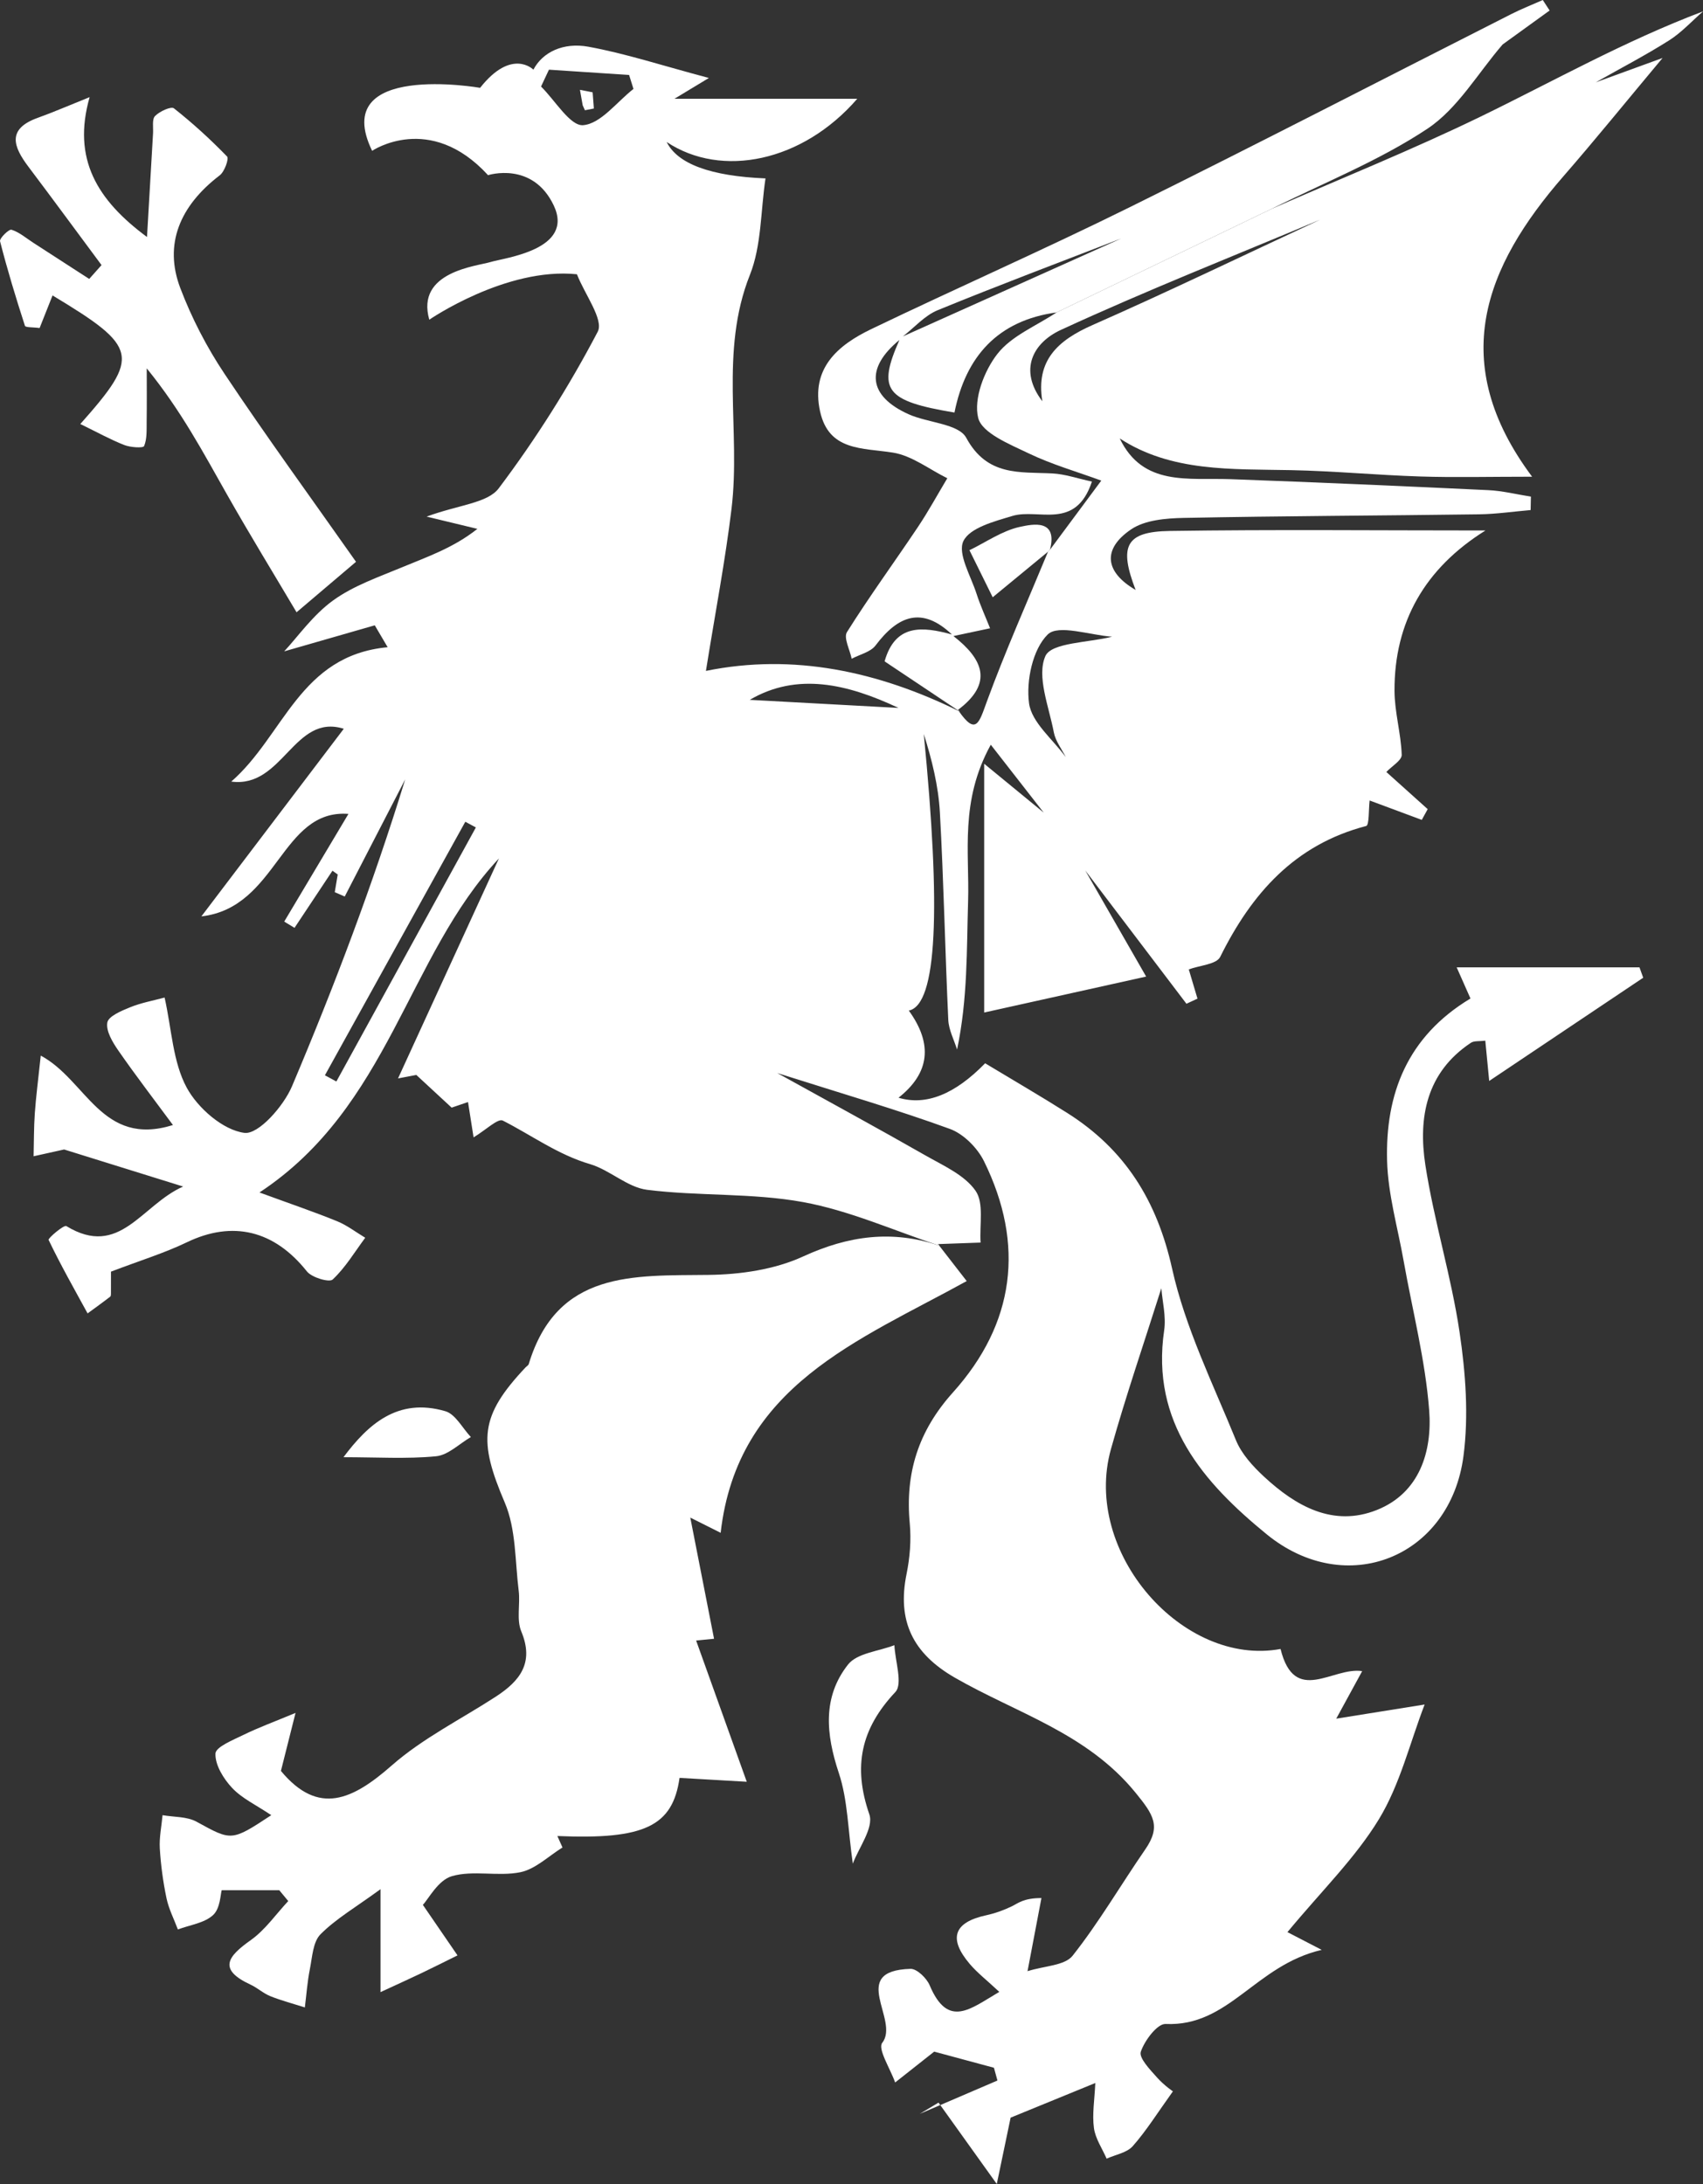
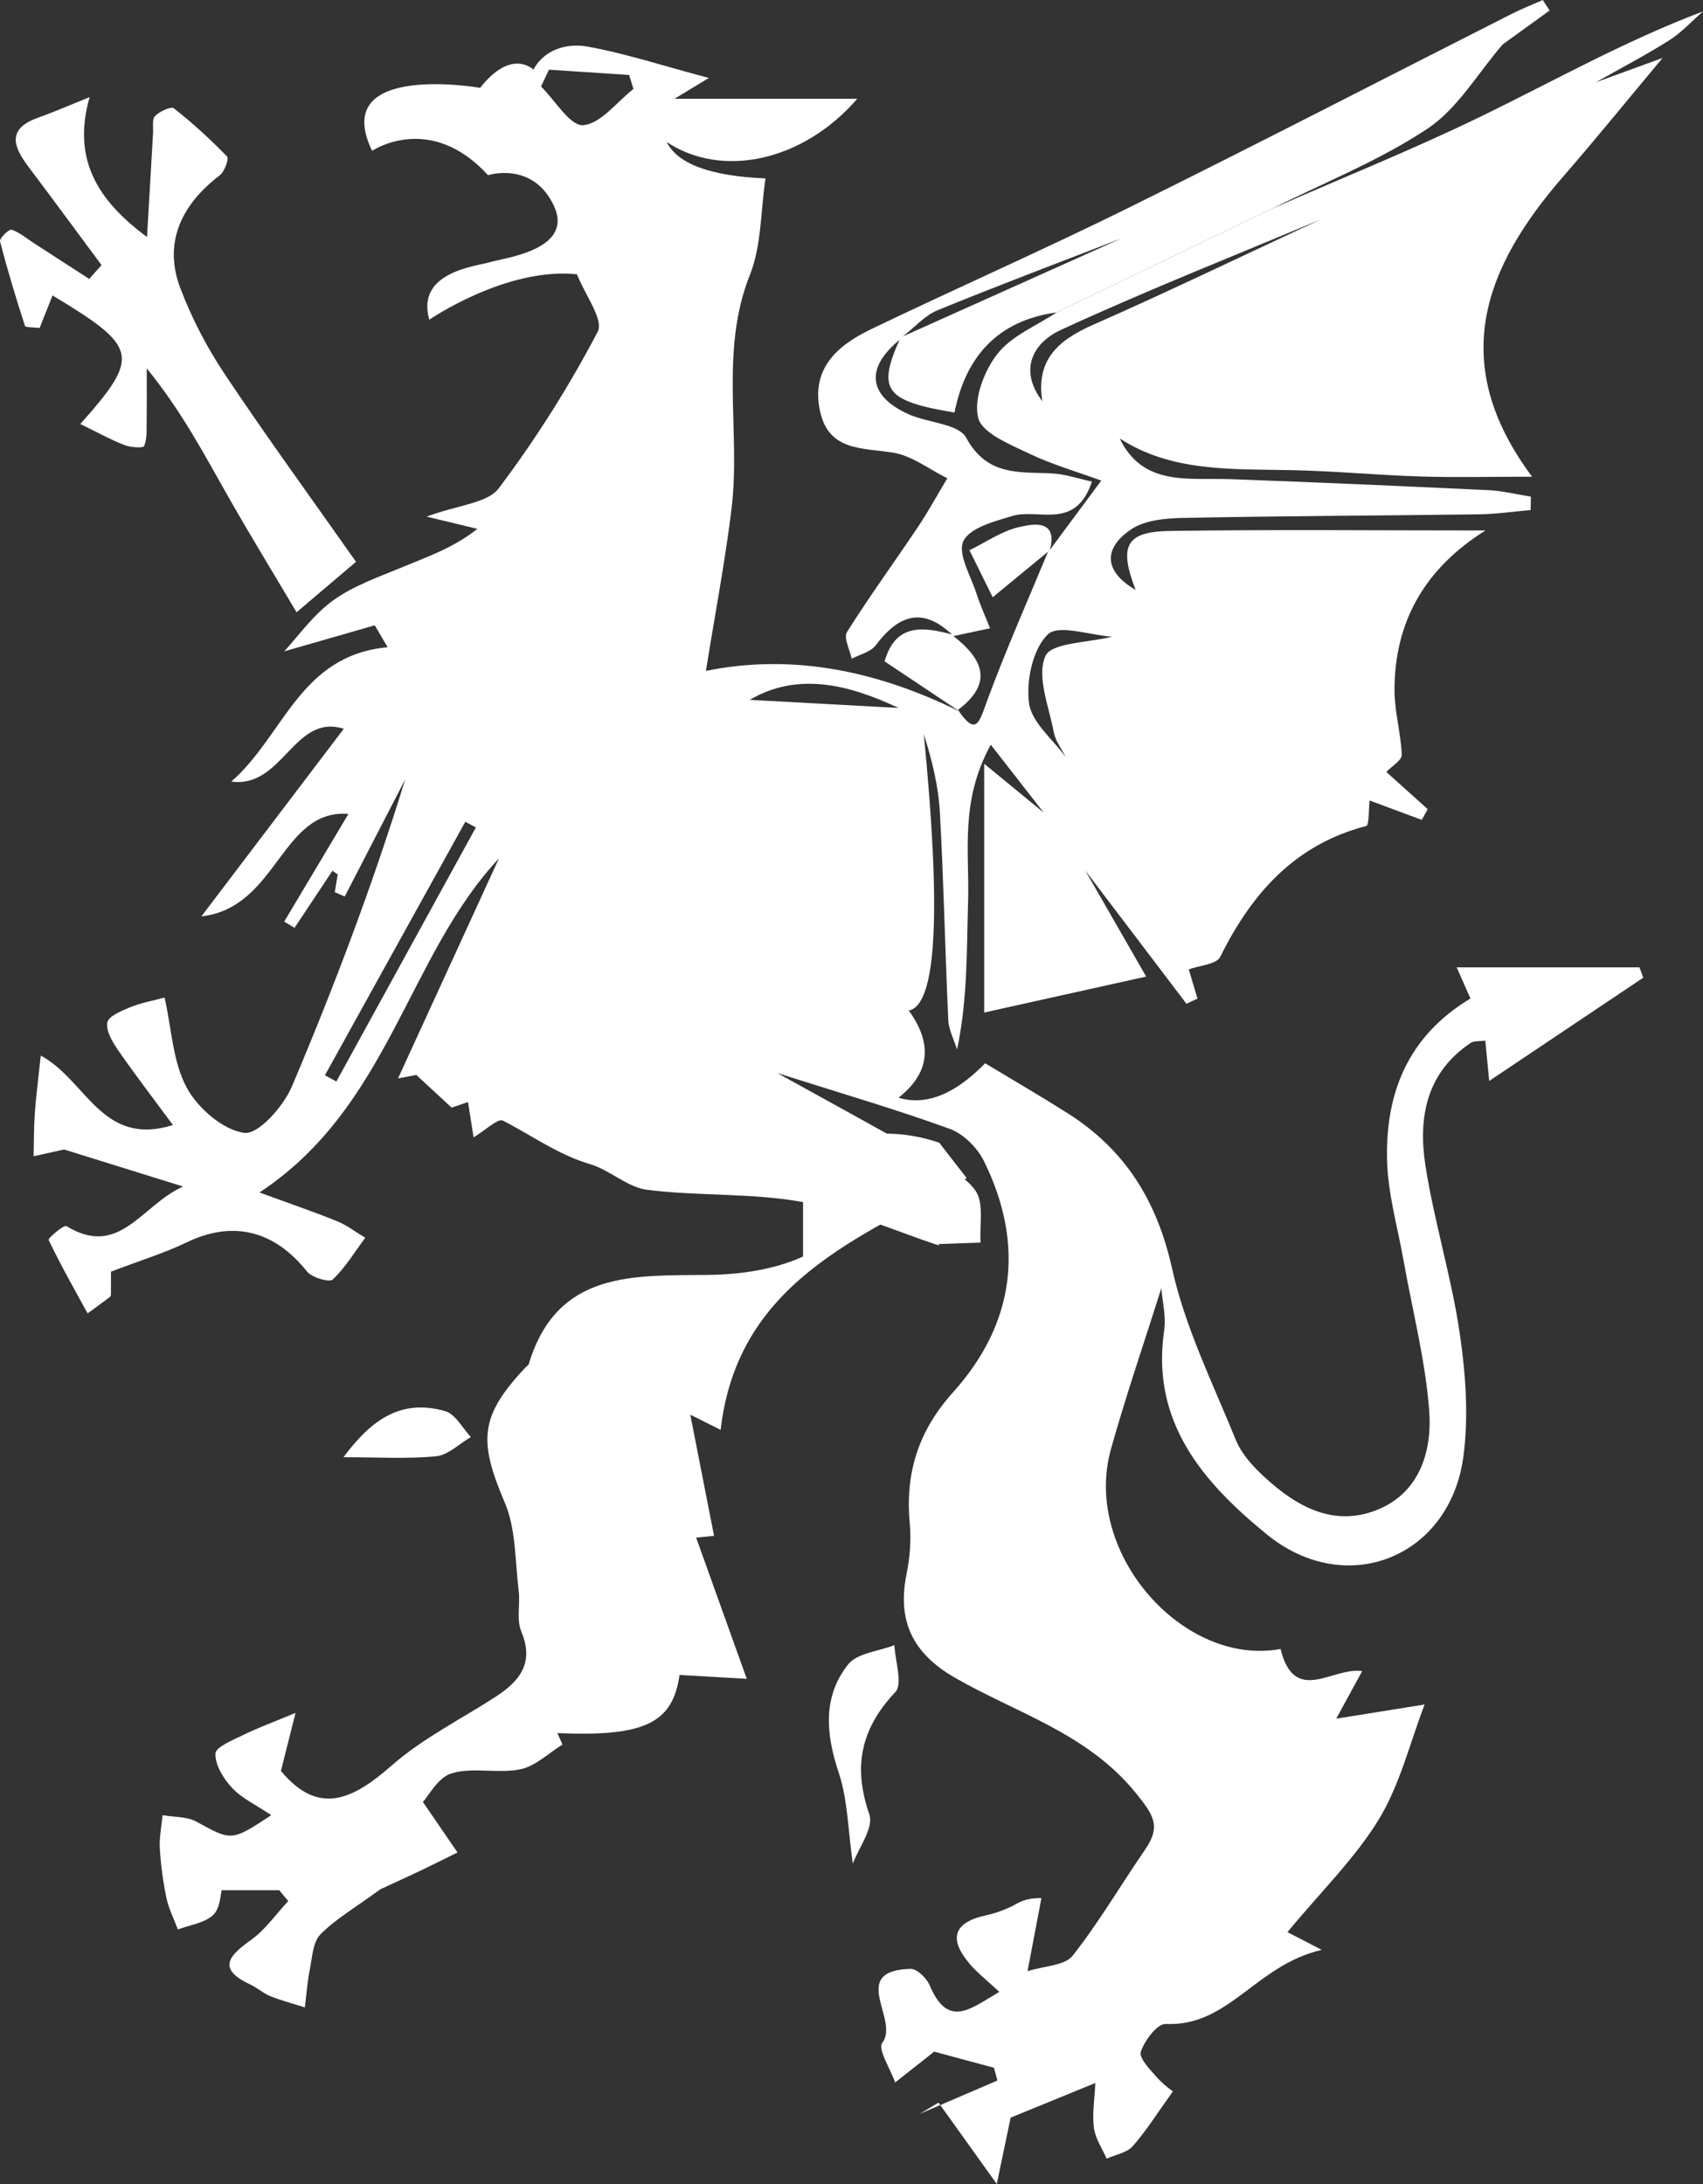
<svg xmlns="http://www.w3.org/2000/svg" id="_레이어_2" data-name="레이어 2" viewBox="0 0 1560.41 2001.05">
  <rect x="0" y="0" width="1560.41" height="2001.05" fill="#333333" stroke="none" />
  <defs>
    <style>
      .cls-1 {
        fill: #fff;
      }
    </style>
  </defs>
  <g id="_레이어_1-2" data-name="레이어 1">
    <g>
      <path class="cls-1" d="m1560.41,10.44c-72.48,27.43-137.01,63.97-203.58,96.31-62.72,30.47-127.59,56.53-191.52,84.53-65.73,31.65-131.46,63.31-197.19,94.96-18.49,12.35-41.25,21.38-54.24,38.03-12.12,15.54-21.93,41.19-17.6,58.62,3.45,13.91,28.77,24.1,46.07,32.42,21.32,10.26,44.4,16.86,66.72,25.04-15.68,21.13-31.35,42.25-47.03,63.38-.57.61-1.15,1.19-1.75,1.72-18.92,45.78-39.13,91.09-56.15,137.56-6.9,18.84-9.75,31.38-25.65,8.48-73.87-36.27-151.37-53.12-231.67-36.79,8.6-53.66,17.7-100.93,23.46-148.61,8.58-71.02-11.2-143.82,16.84-214.26,10.66-26.79,9.77-58.18,14.28-88.36q-75.54-3.19-90.55-33.36c50.38,33.48,124.58,18.19,174.65-39.62h-167.48c5.31-3.21,14.58-8.82,31.5-19.05-42.75-11.32-76.15-22.39-110.42-28.63-22.91-4.17-41.93,4.91-50.37,21.03,0,0-19.72-20.24-48.82,16.63,0,0-138.72-24.25-98.95,57.72,0,0,52.87-35.89,106.22,22.31,0,0,40.74-13.1,60.15,27.65,19.4,40.74-45.11,48.02-57.72,51.9-12.61,3.88-68.88,8.73-56.26,52.87,0,0,70.21-48.33,135.27-41.63,7.22,18.52,24.79,41.7,19.05,52.66-26.2,50.04-56.7,98.34-90.69,143.46-10.28,13.65-36.74,15.08-66.09,25.92,22.94,5.54,34.73,8.39,46.52,11.24-22,17.42-45.48,25.4-68.32,34.92-21.83,9.11-45.02,17.02-63.87,30.64-18.54,13.39-32.37,33.31-44.83,46.68,27.14-7.81,55.07-15.84,83-23.87,3.93,6.69,7.87,13.37,11.8,20.06-80.81,7.57-94.81,80.81-143.28,123.11,47.37,6.38,57.34-62.81,103.09-48.38-42.06,55.42-83.47,109.97-130.48,171.9,70.06-8.02,72.77-98.58,134.75-93.91-19.32,32.4-39.09,65.54-58.85,98.68,3.15,1.91,6.3,3.82,9.44,5.73,11.59-17.45,23.18-34.9,34.76-52.35l4.83,3.47c-.91,5.4-1.81,10.8-2.72,16.2,3.04,1.33,6.09,2.65,9.13,3.98,18.47-35.77,36.93-71.53,55.4-107.3-29.57,96.11-64.88,189.39-103.72,281.17-7.72,18.23-30.72,44.34-43.59,42.69-19.6-2.52-42.77-22.69-52.94-41.57-12.68-23.52-13.69-53.34-20.19-82.43-10.54,2.86-21.46,4.8-31.51,8.89-7.97,3.24-19.98,8.22-20.98,14.03-1.36,7.8,4.84,18.06,10.1,25.66,15.89,22.91,32.9,45.04,50.04,68.25-65.43,20.35-79.09-41.14-121.13-63.63-2.44,23.1-4.41,37.96-5.45,52.89-.91,13.07-.78,26.22-1.11,39.34,13.21-2.93,26.43-5.87,27.96-6.21,40.29,12.54,71.58,22.28,109.06,33.95-38.28,16.9-58.05,66.08-107.02,36.23-2.23-1.36-16.96,11.19-16.26,12.66,10.98,22.9,23.54,45.04,35.73,67.35,6.93-5.08,13.93-10.08,20.72-15.35.8-.62.68-2.68.68-4.07.05-9.23.03-18.47.03-18.84,27.04-10.32,49.02-17.03,69.48-26.88,42-20.23,80.11-10.99,110.03,26.66,4.49,5.66,20.52,10.35,23.65,7.41,11.64-10.93,20.13-25.22,29.8-38.25-8.55-5.12-16.62-11.4-25.73-15.12-20.64-8.43-41.79-15.59-71.17-26.36,118.94-78.42,135.2-216.09,219.4-306.06-31.1,67.81-61.77,134.68-92.44,201.55,5.58-1.06,11.17-2.12,16.75-3.18,9.53,8.82,19.07,17.64,32.37,29.96.92-.32,7.75-2.65,15-5.14,1.95,12.38,3.35,21.31,5.09,32.38,11.18-6.72,22.33-17.65,26.77-15.39,26.49,13.47,50.47,31.24,79.85,39.87,18.26,5.37,34.27,21.29,52.41,23.57,47.39,5.94,96.17,2.71,142.91,11.25,42.55,7.77,83.18,26.11,124.65,39.83.01.01.02.03.03.04.13.04.25.08.38.12-.03-.03-.72-.75-1.14-1.18-.18-.19-.31-.32-.31-.32,13-.47,26-.94,39-1.4-1.08-16.15,3.31-36.13-4.62-47.5-10.13-14.52-29.66-23.07-46.12-32.47-42.55-24.32-85.63-47.7-135.51-75.35,59.66,18.96,109.48,33.46,158.13,51.18,12.52,4.56,25.22,17.36,31.26,29.61,37.66,76.43,28.2,148.76-28.45,211.83-31.8,35.39-43.87,73.96-39.57,120.1,1.42,15.21.13,31.2-2.93,46.21-8.77,43.06,5.65,72.79,44.11,94.97,56.47,32.56,121.08,50.76,165.57,105.31,16.63,20.39,23.7,30.85,8.99,52.17-22.33,32.38-42.22,66.6-66.53,97.36-7.21,9.12-25.79,9.24-41.3,14.16,5.4-28.4,9.07-47.7,12.74-67-16.41-.01-21.32,4.74-27.16,7.57-7.42,3.6-15.41,6.45-23.46,8.2-29.65,6.43-34.99,21.18-15.03,44.65,6.91,8.12,15.53,14.78,27.05,25.55-26.37,15.4-46.87,34.06-63.8-6.02-2.78-6.58-11.73-15.27-17.59-15.09-57.54,1.74-9.51,46.96-25.87,67.77-4.37,5.56,7.44,23.88,11.82,36.34,11.57-9.13,23.14-18.27,35.78-28.25,16.53,4.46,35.64,9.61,54.75,14.77,1.07,3.9,2.14,7.79,3.2,11.69-17.46,7.5-34.92,14.99-52.38,22.49,15.59,21.77,31.33,43.75,51.78,72.32,3.81-18.26,7.76-37.19,12.68-60.79,19.27-7.88,44.01-18.01,77.59-31.74-.68,15.43-2.95,28.57-1.26,41.19,1.3,9.72,7.58,18.78,11.64,28.13,8.13-3.69,18.55-5.37,23.95-11.48,12.53-14.18,22.64-30.49,36.79-50.21.35.3-7.99-5.33-14.48-12.61-6.39-7.16-16.84-17.99-14.94-23.66,3.46-10.29,15.11-25.79,22.72-25.45,58.2,2.63,82.14-53.78,143.04-67.89-21.34-11.05-30.46-15.77-31.4-16.26,31.36-37.91,62.24-67.95,83.89-103.59,19.21-31.62,28.18-69.48,41.81-104.96-26.84,4.29-50.95,8.15-80.99,12.96,10.24-18.76,16.87-30.9,23.77-43.55-26.9-4.22-61.91,31.83-74.8-20.3-89.23,16.55-181.96-88.34-155.4-183.15,13.86-49.46,30.64-98.11,46.17-147.36.93,12.01,4.48,25.71,2.59,38.6-12.39,84.47,36.32,139.74,93.83,186.75,72.98,59.66,168.25,21.29,180.42-71.6,4.86-37.08,1.96-76.14-3.56-113.38-7.64-51.5-23.41-101.78-31.36-153.25-6.7-43.46.88-84.89,41.74-112.03,2.91-1.93,7.57-1.21,13.17-1.95,1.12,11.54,2.13,21.93,3.58,36.93,49.36-33.08,95.23-63.83,141.11-94.58-1.14-3.18-2.28-6.36-3.42-9.54h-167.51c4.27,9.64,8.41,18.98,12.66,28.57-58.07,34.95-78.03,87.6-76.4,148.74.82,30.62,9.72,61.04,15.13,91.53,8.11,45.69,19.92,91.09,23.44,137.12,2.87,37.56-8.75,75.68-48.03,91.28-40,15.89-74.23-3.56-103.41-30.67-10.18-9.46-20.52-20.75-25.63-33.31-21.12-51.84-46.46-103.1-58.49-157.2-13.86-62.36-43.2-109.19-96.02-142.58-24.92-15.75-50.43-30.56-75.29-45.56q-41.67,42.81-79.37,31.56,42.82-33.73,9.43-79.84c26-5.28,29.52-92.87,13.72-253.38,7.44,23.5,13.4,47.51,14.75,71.78,3.53,63.33,4.75,126.79,7.7,190.17.43,9.16,5.26,18.11,8.05,27.16,9.8-46.57,8.74-91.28,10.1-135.92,1.37-44.73-7.77-91.55,20.79-143.41,20.13,25.82,34.32,44.01,48.5,62.21-15.59-12.8-31.18-25.59-54.56-44.78v227.95c50.34-11.17,99.86-22.16,148.42-32.94-17.22-30.01-36.5-63.61-55.78-97.21,30.9,40.7,61.8,81.4,92.7,122.11,3.37-1.56,6.74-3.13,10.11-4.69-2.66-8.93-5.31-17.86-7.97-26.79,9.89-3.67,25.36-4.56,28.78-11.45,28.84-58.11,68.26-102.84,133.76-119.94,2.89-.75,2.19-15.27,3.16-23.37,15.93,5.92,31.86,11.85,47.79,17.77,1.81-3.28,3.61-6.56,5.42-9.84-12.63-11.35-25.26-22.7-37.89-34.05h0c4.96-5.26,14.27-10.67,14.09-15.75-.69-19.6-6.53-39.08-6.61-58.61-.25-63.01,27.79-112.23,83.37-146.92-100.49,0-194.94-.97-289.36.45-40.41.61-46.67,13.85-31.21,54.05-28.29-16.48-30.68-37.44-4.23-55.45,12.71-8.66,31.96-10.23,48.34-10.56,90.18-1.8,180.39-2.06,270.59-3.29,15.76-.22,31.49-2.55,47.23-3.9.08-4.1.16-8.21.25-12.31-12.99-2.04-25.92-5.31-38.97-5.93-78.81-3.74-157.64-7.19-236.49-10.07-38.42-1.4-80.05,6.89-101.28-37.32,47.01,30.74,102.34,27.97,156.99,29.05,39.45.78,78.84,4.57,118.29,5.82,31.55,1,63.15.2,102.56.2-78.36-104.91-43.44-192.4,28.68-275.25,29.23-33.58,57.25-68.22,90.86-108.41-25.56,9.31-43.39,15.81-61.22,22.31,22.43-12.68,45.34-24.61,67.11-38.36,11.42-7.21,20.83-17.62,31.15-26.58ZM308.21,990.9c-3.5-1.89-7-3.78-10.5-5.67,42.88-77.43,85.76-154.87,128.64-232.3,3.23,1.73,6.45,3.47,9.68,5.2-42.61,77.59-85.21,155.18-127.82,232.78ZM534.28,114.7c-11.87.91-25.63-22.72-38.54-35.42,2.42-5.14,4.83-10.28,7.25-15.43,24.48,1.61,48.96,3.23,73.44,4.84,1.33,4.26,2.67,8.53,4,12.79-15.31,11.96-30.01,31.97-46.15,33.21Zm152.7,526.53c43.25-25.4,89.34-14.73,136.3,7.4-47.81-2.6-93.99-5.1-136.3-7.4Zm332.02-57.87c-21.39,5.48-55.68,5.3-61.15,17.78-8.18,18.65,3.28,46.32,7.74,69.9,1.51,7.95,7.15,15.12,10.91,22.65,14.94,25.18,30.02,50.28,44.89,75.5-14.87-25.22-29.95-50.32-44.89-75.5-11.87-16.38-31.29-31.76-33.63-49.4-2.74-20.67,3.36-49.49,17.15-62.98,9.7-9.5,38.64.67,58.98,2.06Zm-17.86-285.57c-31.85,14.04-52.2,32.35-46.08,69.88-22.08-29-8.28-53.74,16.97-65.39,78.14-36.05,158.31-67.69,237.69-101.05-69.46,32.33-138.48,65.66-208.58,96.56Zm208.45-96.48c-.1.06-.41.25-.82.49.33-.2.65-.39.82-.49Zm-1.77,1.06h0c85.28-42.76,170.55-85.52,255.83-128.28-85.28,42.76-170.56,85.52-255.84,128.28Z" />
      <path class="cls-1" d="m842.77,1936.79c6.26-2.69,12.51-5.37,18.77-8.06-.53-.74-1.06-1.48-1.59-2.22-5.73,3.43-11.45,6.85-17.18,10.28Z" />
      <path class="cls-1" d="m413.81,1014.85h0c-.14.05-.15.05,0,0Z" />
-       <path class="cls-1" d="m735.82,1151.25c-26.04,11.97-57.41,16.53-86.47,16.87-69.01.82-138.76-4.29-164.87,81.66-.36,1.2-1.92,2.02-2.89,3.04-42.16,44.71-43.29,67.25-19.07,123.95,10.38,24.31,9.35,53.61,12.74,80.74,1.54,12.39-2.15,26.41,2.37,37.25,12.1,28.97-1.46,45.58-23.51,59.89-31.93,20.72-66.82,38.05-95.13,62.9-35.61,31.26-67.07,46.65-101.59,5.05,4.08-16.2,8.25-32.77,13.39-53.17-20.11,8.38-34.18,13.51-47.54,20.06-9.64,4.73-25.6,11.09-25.84,17.21-.4,10.46,7.41,23.12,15.31,31.51,9.07,9.63,22,15.61,35.84,24.92-36.76,24.26-36.38,23.57-68.5,5.98-8.82-4.83-20.66-4.14-31.11-5.98-.94,10.18-3.13,20.44-2.52,30.53.92,15.26,2.99,30.56,6.12,45.52,2.06,9.85,6.86,19.13,10.43,28.67,11.02-4.16,24.36-5.82,32.33-13.25,6.54-6.1,6.7-19.05,7.81-22.72h52.76c2.74,3.32,5.49,6.63,8.23,9.95-11.32,12.09-21.08,26.39-34.32,35.77-21.21,15.02-30.37,26.83-.18,40.83,6.31,2.93,11.69,8,18.1,10.56,10.27,4.1,21.05,6.93,31.61,10.3,1.47-11.71,2.29-23.55,4.6-35.09,2.21-11.03,2.79-24.93,9.75-31.93,14.11-14.19,32.04-24.57,54.98-41.32v94.31c17.96-8.31,27.91-12.79,37.75-17.51,10.99-5.27,21.87-10.75,32.8-16.14-9.16-13.36-18.32-26.72-31.74-46.29,5.22-5.52,13.95-22.62,26.58-26.29,19.59-5.7,42.41.53,62.77-3.63,13.83-2.83,25.79-14.78,38.58-22.66-1.56-3.5-3.13-7-4.69-10.5,80.11,3.43,105.62-9.12,111.95-53.27,19.17,1.11,38.19,2.21,61.58,3.56-16.52-46.09-31.15-86.88-46.39-129.4,7.32-.73,13.02-1.29,16.42-1.63-6.95-35.43-13.83-70.54-21.77-111.01,12.73,6.38,19.68,9.86,27.82,13.93,15.39-134.87,126.68-176.11,225.45-230.65-9.15-11.79-17.21-22.17-25.22-32.5-42.96-14.47-83.02-9.19-124.72,9.99Z" />
+       <path class="cls-1" d="m735.82,1151.25c-26.04,11.97-57.41,16.53-86.47,16.87-69.01.82-138.76-4.29-164.87,81.66-.36,1.2-1.92,2.02-2.89,3.04-42.16,44.71-43.29,67.25-19.07,123.95,10.38,24.31,9.35,53.61,12.74,80.74,1.54,12.39-2.15,26.41,2.37,37.25,12.1,28.97-1.46,45.58-23.51,59.89-31.93,20.72-66.82,38.05-95.13,62.9-35.61,31.26-67.07,46.65-101.59,5.05,4.08-16.2,8.25-32.77,13.39-53.17-20.11,8.38-34.18,13.51-47.54,20.06-9.64,4.73-25.6,11.09-25.84,17.21-.4,10.46,7.41,23.12,15.31,31.51,9.07,9.63,22,15.61,35.84,24.92-36.76,24.26-36.38,23.57-68.5,5.98-8.82-4.83-20.66-4.14-31.11-5.98-.94,10.18-3.13,20.44-2.52,30.53.92,15.26,2.99,30.56,6.12,45.52,2.06,9.85,6.86,19.13,10.43,28.67,11.02-4.16,24.36-5.82,32.33-13.25,6.54-6.1,6.7-19.05,7.81-22.72h52.76c2.74,3.32,5.49,6.63,8.23,9.95-11.32,12.09-21.08,26.39-34.32,35.77-21.21,15.02-30.37,26.83-.18,40.83,6.31,2.93,11.69,8,18.1,10.56,10.27,4.1,21.05,6.93,31.61,10.3,1.47-11.71,2.29-23.55,4.6-35.09,2.21-11.03,2.79-24.93,9.75-31.93,14.11-14.19,32.04-24.57,54.98-41.32c17.96-8.31,27.91-12.79,37.75-17.51,10.99-5.27,21.87-10.75,32.8-16.14-9.16-13.36-18.32-26.72-31.74-46.29,5.22-5.52,13.95-22.62,26.58-26.29,19.59-5.7,42.41.53,62.77-3.63,13.83-2.83,25.79-14.78,38.58-22.66-1.56-3.5-3.13-7-4.69-10.5,80.11,3.43,105.62-9.12,111.95-53.27,19.17,1.11,38.19,2.21,61.58,3.56-16.52-46.09-31.15-86.88-46.39-129.4,7.32-.73,13.02-1.29,16.42-1.63-6.95-35.43-13.83-70.54-21.77-111.01,12.73,6.38,19.68,9.86,27.82,13.93,15.39-134.87,126.68-176.11,225.45-230.65-9.15-11.79-17.21-22.17-25.22-32.5-42.96-14.47-83.02-9.19-124.72,9.99Z" />
      <path class="cls-1" d="m48.13,270.69c78.71,47.43,80.72,55.61,25.47,117.81,15.71,7.66,27.65,14.31,40.26,19.25,5.65,2.21,17.32,2.97,18.17.96,2.8-6.61,2.24-14.79,2.35-22.37.23-16.27.07-32.55.07-48.83,31.76,39.05,52.02,77.63,73.51,115.52,20.94,36.93,43.14,73.15,63.77,107.97,22.3-18.94,39.05-33.16,54.47-46.25-41.56-59.09-82.22-114.89-120.5-172.28-16.28-24.4-30.12-51.16-40.52-78.58-15.14-39.88-.64-75.15,36.18-103.27,4.39-3.35,8.6-15.26,6.71-17.21-15.24-15.73-31.51-30.6-48.71-44.15-2.6-2.04-13.07,2.76-17.26,7-2.95,2.99-1.55,10.39-1.87,15.83-1.88,31.68-3.69,63.37-5.53,95.05-45.65-33.74-68.72-71.53-52.58-128.14-19.76,7.93-33.42,13.9-47.43,18.92-28.59,10.24-22.53,26.43-8.63,44.87,22.52,29.88,44.66,60.05,66.97,90.09-3.76,4.23-7.53,8.46-11.29,12.69-17.06-11.04-34.11-22.08-51.17-33.1-6.59-4.26-12.81-9.71-20.03-11.98-2.34-.74-11.18,7.9-10.49,10.58,6.66,26.07,14.51,51.84,22.8,77.45.53,1.64,7.44,1.22,13.44,2.04,4.02-10.13,7.88-19.87,11.85-29.86Z" />
      <path class="cls-1" d="m820.37,1550.33c7.01-7.45-.2-28.29-.86-42.96-14.49,5.66-34.18,7.21-42.48,17.75-23.56,29.89-20.26,63.93-8.41,99.5,8.14,24.45,8.28,51.56,12.79,82.95,5.21-14.28,19.37-32.9,15.14-45.16-15.17-43.88-7.81-78.44,23.83-112.09Z" />
      <path class="cls-1" d="m877.76,650.43c32.89-24.66,22.74-46.66-4.15-67.64,11.18-2.38,22.37-4.76,33.56-7.14-4.17-10.52-8.93-20.85-12.38-31.6-5.23-16.3-17.59-36.77-12.05-48.31,5.87-12.21,28.53-18.1,44.97-23.03,23.83-7.15,57.81,13.67,72.79-31.47-13.53-2.9-24.74-6.87-36.13-7.45-30.21-1.55-59.79,2.84-79.04-32.67-7-12.92-35.14-13.62-52.87-21.6-37.01-16.67-39.83-42.2-8.35-68.02-20.32,45.91-13,55.9,50.44,66.49,10.28-51.31,39.67-84.36,93.58-91.74,65.73-31.65,131.46-63.31,197.28-95.01,47.88-23.98,98.29-43.95,142.49-73.3,27.8-18.46,46.27-50.99,68.93-77.21,14.35-10.37,28.7-20.74,43.04-31.11-2.09-3.2-4.17-6.4-6.26-9.6-9.57,4.24-19.36,8.07-28.69,12.79-116.66,59.08-232.81,119.19-350.02,177.16-78.13,38.64-157.97,73.78-236.55,111.54-30.76,14.78-55.64,36.02-46.94,75.44,8.05,36.47,38.69,33.28,66.75,37.75,17.41,2.77,33.27,15.33,49.82,23.49-8.94,14.93-17.27,30.26-26.94,44.7-21.54,32.18-44.42,63.5-65,96.27-3.26,5.18,2.65,16.13,4.33,24.41,7.44-3.96,17.29-6.1,21.89-12.2,20.5-27.22,42.4-36.13,69.97-10.03l.3.33c-.17-.19-.3-.33-.3-.33-26.96-7.35-51.88-10.01-61.71,24.62,23.86,15.93,45.82,30.59,67.74,45.23.08.11.15.22.23.33.32.16.64.31.96.46,0,0-1.7-1.53-1.7-1.53Zm-18.54-366.23c55.68-22.83,112.06-43.98,168.18-65.73-66.7,29.92-133.4,59.84-200.11,89.76-.36.36-.71.73-1.07,1.09.36-.36.71-.73,1.07-1.09,10.58-8.17,20-19.15,31.92-24.03Z" />
      <path class="cls-1" d="m399.54,1334.3c11.1-1.07,21.29-11.46,31.9-17.62-7.72-8.16-14.09-20.96-23.4-23.68-43.81-12.8-70.98,12.34-93.33,42.14,30.6,0,57.92,1.75,84.82-.84Z" />
      <path class="cls-1" d="m934.53,482.73c-16.2,3.53-30.9,13.94-46.25,21.39,7.29,14.75,14.58,29.51,21.3,43.12,21.08-17.37,35.9-29.57,50.72-41.78.6-.53,1.18-1.11,1.75-1.72,7.26-28.18-15.29-23.67-27.52-21Z" />
    </g>
-     <polygon class="cls-1" points="543.01 84.59 544.15 99.42 535.94 101.01 533.89 96.45 531.39 82.3 543.01 84.59" />
  </g>
</svg>